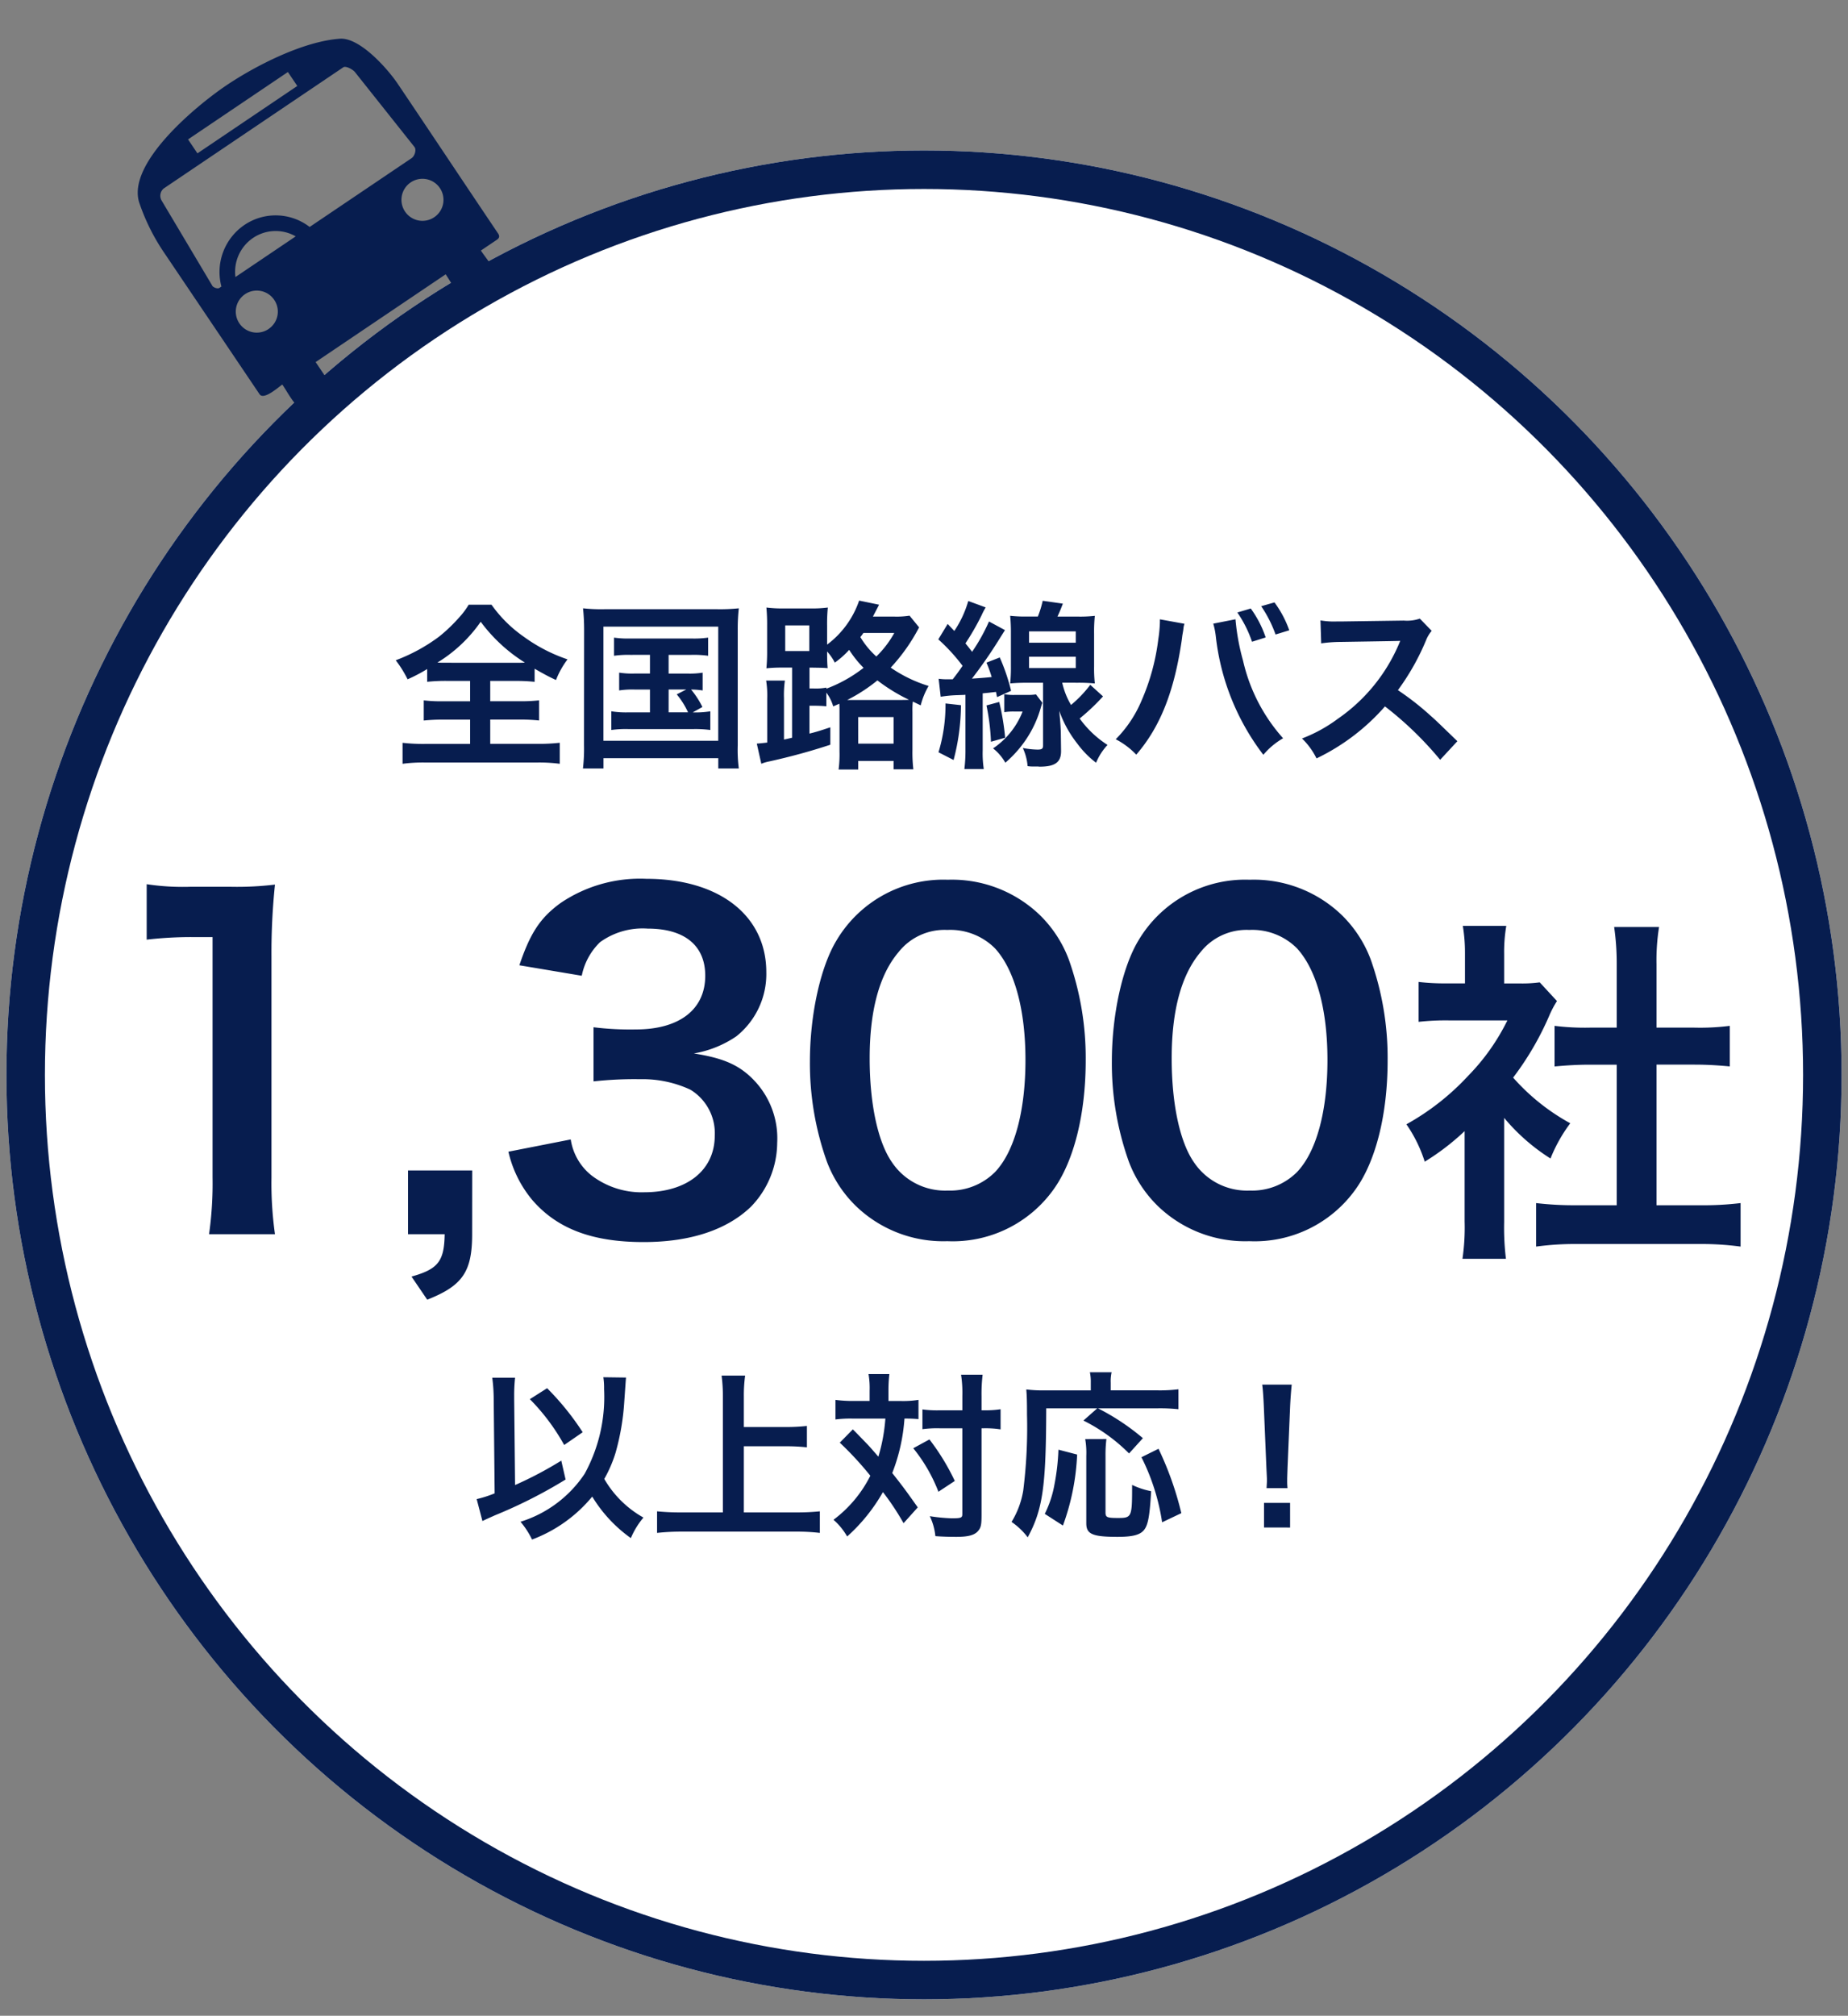
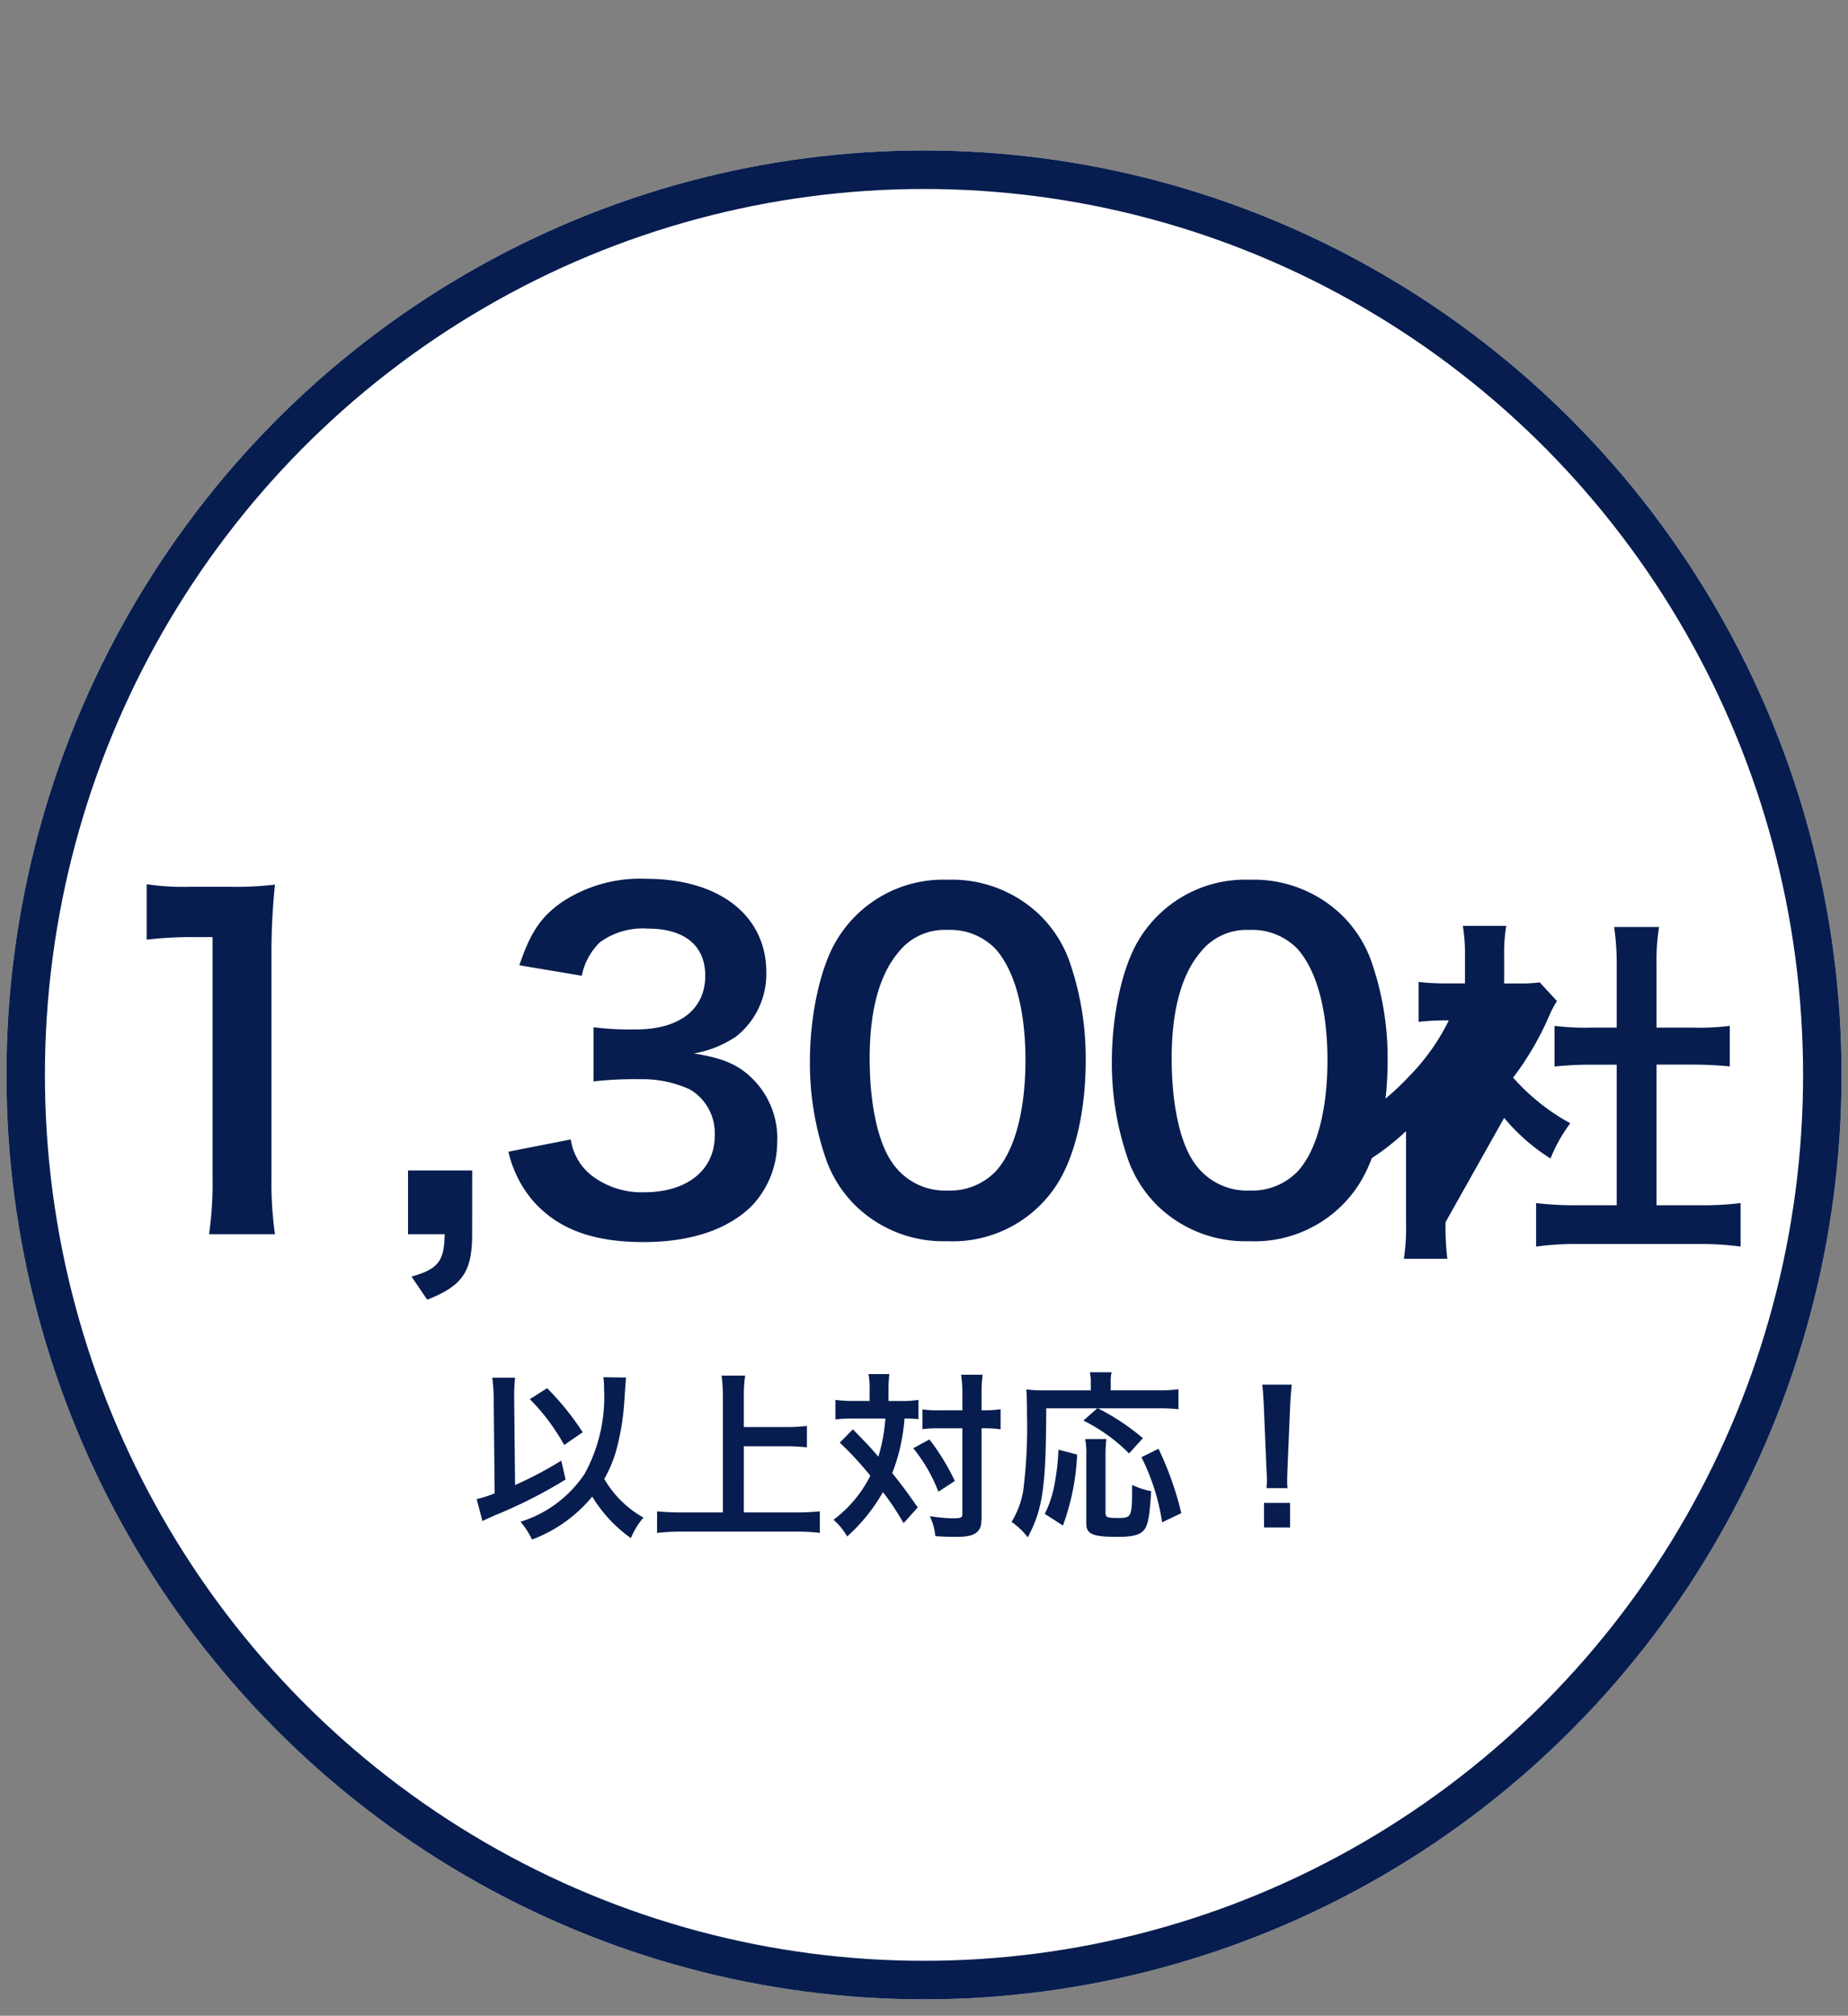
<svg xmlns="http://www.w3.org/2000/svg" width="144" height="157" viewBox="0 0 144 157">
  <rect x="0" y="0" width="144" height="157" fill="#808080" stroke="none" />
  <defs>
    <clipPath id="a">
      <rect width="22.446" height="24.886" fill="#071d4f" />
    </clipPath>
    <clipPath id="c">
      <rect width="144" height="157" />
    </clipPath>
  </defs>
  <g id="b" clip-path="url(#c)">
    <g transform="translate(0 -2.345)">
      <g transform="translate(0.126 14.303)">
        <g transform="translate(0.374 -0.239)" fill="#fff" stroke="#071d4f" stroke-width="3">
          <ellipse cx="71.5" cy="72" rx="71.5" ry="72" stroke="none" />
          <ellipse cx="71.5" cy="72" rx="70" ry="70.5" fill="none" />
        </g>
-         <path d="M-50.074.408a28.5,28.5,0,0,1-.272-4.42v-17.2a51.23,51.23,0,0,1,.272-5.61,24.727,24.727,0,0,1-3.468.17H-56.67a18.894,18.894,0,0,1-3.4-.2v4.318a30.237,30.237,0,0,1,3.5-.2h1.632V-4.012a28.221,28.221,0,0,1-.272,4.42Zm15.368-4.964h-5V.408h2.856c-.034,2.108-.51,2.72-2.584,3.3l1.224,1.8c2.754-1.088,3.5-2.176,3.5-5.1Zm2.822-1.462a8.98,8.98,0,0,0,1.9,3.808c1.938,2.21,4.658,3.23,8.636,3.23,3.638,0,6.494-.952,8.364-2.754A7.2,7.2,0,0,0-10.94-6.7a6.531,6.531,0,0,0-1.632-4.692c-1.19-1.326-2.448-1.9-4.862-2.278a8.393,8.393,0,0,0,3.3-1.326,6.2,6.2,0,0,0,2.346-5c0-4.42-3.672-7.276-9.35-7.276A11.039,11.039,0,0,0-27.8-25.4c-1.6,1.156-2.38,2.346-3.23,4.862l4.862.816a4.994,4.994,0,0,1,1.428-2.618,5.668,5.668,0,0,1,3.706-1.054c2.89,0,4.488,1.326,4.488,3.672,0,2.618-2.006,4.182-5.406,4.182a23.309,23.309,0,0,1-3.3-.17v4.216a29.032,29.032,0,0,1,3.638-.17,8.808,8.808,0,0,1,3.91.816,3.961,3.961,0,0,1,1.9,3.57c0,2.686-2.142,4.42-5.508,4.42a6.42,6.42,0,0,1-4.114-1.326,4.416,4.416,0,0,1-1.6-2.788ZM2.32.952A9.651,9.651,0,0,0,10.582-3.06C12.18-5.27,13.1-8.942,13.1-13.124a22.865,22.865,0,0,0-1.326-7.888,9.525,9.525,0,0,0-2.244-3.434A9.876,9.876,0,0,0,2.354-27.2a9.668,9.668,0,0,0-8.67,4.726C-7.574-20.4-8.39-16.66-8.39-13.056a22.755,22.755,0,0,0,1.326,7.82A9.525,9.525,0,0,0-4.82-1.8,9.8,9.8,0,0,0,2.32.952Zm.034-3.944A4.981,4.981,0,0,1-2-5.2c-1.088-1.564-1.734-4.522-1.734-8.092,0-3.706.748-6.494,2.244-8.262A4.573,4.573,0,0,1,2.32-23.29a4.914,4.914,0,0,1,3.706,1.428c1.53,1.666,2.38,4.76,2.38,8.7,0,3.978-.85,7.14-2.38,8.738A4.941,4.941,0,0,1,2.354-2.992ZM25.848.952A9.651,9.651,0,0,0,34.11-3.06c1.6-2.21,2.516-5.882,2.516-10.064A22.865,22.865,0,0,0,35.3-21.012a9.525,9.525,0,0,0-2.244-3.434A9.876,9.876,0,0,0,25.882-27.2a9.668,9.668,0,0,0-8.67,4.726c-1.258,2.074-2.074,5.814-2.074,9.418a22.755,22.755,0,0,0,1.326,7.82A9.525,9.525,0,0,0,18.708-1.8,9.8,9.8,0,0,0,25.848.952Zm.034-3.944A4.981,4.981,0,0,1,21.53-5.2C20.442-6.766,19.8-9.724,19.8-13.294c0-3.706.748-6.494,2.244-8.262a4.573,4.573,0,0,1,3.808-1.734,4.914,4.914,0,0,1,3.706,1.428c1.53,1.666,2.38,4.76,2.38,8.7,0,3.978-.85,7.14-2.38,8.738A4.941,4.941,0,0,1,25.882-2.992Zm19.824-5.66a15.369,15.369,0,0,0,3.612,3.164,11.942,11.942,0,0,1,1.54-2.744,16.509,16.509,0,0,1-4.452-3.556,23.005,23.005,0,0,0,2.8-4.788,7.785,7.785,0,0,1,.616-1.176l-1.344-1.456a10.2,10.2,0,0,1-1.624.084H45.706v-2.3a11.935,11.935,0,0,1,.168-2.184H42.486a12.856,12.856,0,0,1,.168,2.128v2.352h-1.4a17.1,17.1,0,0,1-2.212-.112v3.108a19.171,19.171,0,0,1,2.352-.112h4.564a16.636,16.636,0,0,1-3.052,4.312,19.312,19.312,0,0,1-4.816,3.78,10.849,10.849,0,0,1,1.428,2.912,18.869,18.869,0,0,0,3.108-2.38V-.588a16.751,16.751,0,0,1-.168,2.912h3.388a19.883,19.883,0,0,1-.14-2.856ZM57.578-12.8h2.968c.98,0,1.848.056,2.744.14V-15.82a18.211,18.211,0,0,1-2.744.14H57.578v-4.928a16.415,16.415,0,0,1,.2-2.912h-3.5a19.818,19.818,0,0,1,.2,2.912v4.928h-2.1a18.9,18.9,0,0,1-2.744-.14v3.164c.9-.084,1.792-.14,2.744-.14h2.1V-1.848H51.418a25.39,25.39,0,0,1-3.22-.168V1.372a22.581,22.581,0,0,1,3.164-.2h9.576a22.991,22.991,0,0,1,3.192.2V-2.016a24.017,24.017,0,0,1-3.192.168h-3.36Z" transform="translate(71.374 83.761)" fill="#071d4f" />
+         <path d="M-50.074.408a28.5,28.5,0,0,1-.272-4.42v-17.2a51.23,51.23,0,0,1,.272-5.61,24.727,24.727,0,0,1-3.468.17H-56.67a18.894,18.894,0,0,1-3.4-.2v4.318a30.237,30.237,0,0,1,3.5-.2h1.632V-4.012a28.221,28.221,0,0,1-.272,4.42Zm15.368-4.964h-5V.408h2.856c-.034,2.108-.51,2.72-2.584,3.3l1.224,1.8c2.754-1.088,3.5-2.176,3.5-5.1Zm2.822-1.462a8.98,8.98,0,0,0,1.9,3.808c1.938,2.21,4.658,3.23,8.636,3.23,3.638,0,6.494-.952,8.364-2.754A7.2,7.2,0,0,0-10.94-6.7a6.531,6.531,0,0,0-1.632-4.692c-1.19-1.326-2.448-1.9-4.862-2.278a8.393,8.393,0,0,0,3.3-1.326,6.2,6.2,0,0,0,2.346-5c0-4.42-3.672-7.276-9.35-7.276A11.039,11.039,0,0,0-27.8-25.4c-1.6,1.156-2.38,2.346-3.23,4.862l4.862.816a4.994,4.994,0,0,1,1.428-2.618,5.668,5.668,0,0,1,3.706-1.054c2.89,0,4.488,1.326,4.488,3.672,0,2.618-2.006,4.182-5.406,4.182a23.309,23.309,0,0,1-3.3-.17v4.216a29.032,29.032,0,0,1,3.638-.17,8.808,8.808,0,0,1,3.91.816,3.961,3.961,0,0,1,1.9,3.57c0,2.686-2.142,4.42-5.508,4.42a6.42,6.42,0,0,1-4.114-1.326,4.416,4.416,0,0,1-1.6-2.788ZM2.32.952A9.651,9.651,0,0,0,10.582-3.06C12.18-5.27,13.1-8.942,13.1-13.124a22.865,22.865,0,0,0-1.326-7.888,9.525,9.525,0,0,0-2.244-3.434A9.876,9.876,0,0,0,2.354-27.2a9.668,9.668,0,0,0-8.67,4.726C-7.574-20.4-8.39-16.66-8.39-13.056a22.755,22.755,0,0,0,1.326,7.82A9.525,9.525,0,0,0-4.82-1.8,9.8,9.8,0,0,0,2.32.952Zm.034-3.944A4.981,4.981,0,0,1-2-5.2c-1.088-1.564-1.734-4.522-1.734-8.092,0-3.706.748-6.494,2.244-8.262A4.573,4.573,0,0,1,2.32-23.29a4.914,4.914,0,0,1,3.706,1.428c1.53,1.666,2.38,4.76,2.38,8.7,0,3.978-.85,7.14-2.38,8.738A4.941,4.941,0,0,1,2.354-2.992ZM25.848.952A9.651,9.651,0,0,0,34.11-3.06c1.6-2.21,2.516-5.882,2.516-10.064A22.865,22.865,0,0,0,35.3-21.012a9.525,9.525,0,0,0-2.244-3.434A9.876,9.876,0,0,0,25.882-27.2a9.668,9.668,0,0,0-8.67,4.726c-1.258,2.074-2.074,5.814-2.074,9.418a22.755,22.755,0,0,0,1.326,7.82A9.525,9.525,0,0,0,18.708-1.8,9.8,9.8,0,0,0,25.848.952Zm.034-3.944A4.981,4.981,0,0,1,21.53-5.2C20.442-6.766,19.8-9.724,19.8-13.294c0-3.706.748-6.494,2.244-8.262a4.573,4.573,0,0,1,3.808-1.734,4.914,4.914,0,0,1,3.706,1.428c1.53,1.666,2.38,4.76,2.38,8.7,0,3.978-.85,7.14-2.38,8.738A4.941,4.941,0,0,1,25.882-2.992Zm19.824-5.66a15.369,15.369,0,0,0,3.612,3.164,11.942,11.942,0,0,1,1.54-2.744,16.509,16.509,0,0,1-4.452-3.556,23.005,23.005,0,0,0,2.8-4.788,7.785,7.785,0,0,1,.616-1.176l-1.344-1.456a10.2,10.2,0,0,1-1.624.084H45.706v-2.3a11.935,11.935,0,0,1,.168-2.184H42.486a12.856,12.856,0,0,1,.168,2.128v2.352h-1.4a17.1,17.1,0,0,1-2.212-.112v3.108a19.171,19.171,0,0,1,2.352-.112a16.636,16.636,0,0,1-3.052,4.312,19.312,19.312,0,0,1-4.816,3.78,10.849,10.849,0,0,1,1.428,2.912,18.869,18.869,0,0,0,3.108-2.38V-.588a16.751,16.751,0,0,1-.168,2.912h3.388a19.883,19.883,0,0,1-.14-2.856ZM57.578-12.8h2.968c.98,0,1.848.056,2.744.14V-15.82a18.211,18.211,0,0,1-2.744.14H57.578v-4.928a16.415,16.415,0,0,1,.2-2.912h-3.5a19.818,19.818,0,0,1,.2,2.912v4.928h-2.1a18.9,18.9,0,0,1-2.744-.14v3.164c.9-.084,1.792-.14,2.744-.14h2.1V-1.848H51.418a25.39,25.39,0,0,1-3.22-.168V1.372a22.581,22.581,0,0,1,3.164-.2h9.576a22.991,22.991,0,0,1,3.192.2V-2.016a24.017,24.017,0,0,1-3.192.168h-3.36Z" transform="translate(71.374 83.761)" fill="#071d4f" />
        <path d="M-24.486-11.452a5.717,5.717,0,0,1,.056.924,12.428,12.428,0,0,1-1.512,6.594,9.317,9.317,0,0,1-5,3.738,6.418,6.418,0,0,1,.9,1.386,11.152,11.152,0,0,0,4.69-3.346,10.912,10.912,0,0,0,3.01,3.234,6.159,6.159,0,0,1,.98-1.6,8.082,8.082,0,0,1-3.052-3.01,10.02,10.02,0,0,0,.882-2.044,18.793,18.793,0,0,0,.672-3.906c.126-1.792.126-1.792.14-1.946Zm-8.47,9.044a9.152,9.152,0,0,1-1.4.448l.448,1.708c.35-.168.448-.21.98-.448a37.469,37.469,0,0,0,5.5-2.786l-.336-1.47a29.259,29.259,0,0,1-3.6,1.9l-.07-6.678v-.308a12.364,12.364,0,0,1,.07-1.372h-1.778a12.808,12.808,0,0,1,.112,1.666Zm2.744-7.336a16.176,16.176,0,0,1,2.674,3.57l1.442-.994a20.951,20.951,0,0,0-2.772-3.43Zm16.674,3.668h3.29a14.618,14.618,0,0,1,1.624.084V-7.658a14.26,14.26,0,0,1-1.624.084h-3.29V-9.968a11.3,11.3,0,0,1,.1-1.61h-1.834a11.985,11.985,0,0,1,.1,1.61V-.924h-3.192A18.474,18.474,0,0,1-20.3-1.008V.672a17.5,17.5,0,0,1,1.932-.1h8.89a15.276,15.276,0,0,1,1.862.1v-1.68a17.98,17.98,0,0,1-1.89.084h-4.032Zm9.8-3.528H-5.012A10.086,10.086,0,0,1-6.4-9.688v1.526a9.007,9.007,0,0,1,1.3-.07h2.59a13.575,13.575,0,0,1-.546,2.968c-.532-.616-.77-.882-.882-.994-.826-.854-.826-.854-1.106-1.134L-6.062-6.356A25.47,25.47,0,0,1-3.682-3.78,9.717,9.717,0,0,1-6.552-.35,5.011,5.011,0,0,1-5.488.952,13.759,13.759,0,0,0-2.7-2.506,20.108,20.108,0,0,1-1.092-.084L.014-1.316C-.98-2.716-1.092-2.87-1.974-3.99a14.341,14.341,0,0,0,.952-4.242A10.446,10.446,0,0,1,.07-8.19v-1.5A7.477,7.477,0,0,1-1.274-9.6h-.994v-.784A11.11,11.11,0,0,1-2.2-11.7H-3.822a6.631,6.631,0,0,1,.084,1.316ZM3.486-7.476V-.8c0,.294-.084.336-.84.336A14.065,14.065,0,0,1,.952-.63,4.639,4.639,0,0,1,1.386.924C1.946.966,2.464.98,3.038.98,3.962.98,4.466.84,4.732.5c.21-.252.252-.49.252-1.218V-7.476h.182a8.136,8.136,0,0,1,.98.042l.322.042V-8.96a8.028,8.028,0,0,1-1.316.084H4.984V-9.982a12.607,12.607,0,0,1,.084-1.666H3.388a9.392,9.392,0,0,1,.1,1.666v1.106H1.708a8.5,8.5,0,0,1-1.33-.07v1.54a8.723,8.723,0,0,1,1.33-.07ZM-.336-5.922a12.481,12.481,0,0,1,1.96,3.388L2.9-3.374A17.581,17.581,0,0,0,.924-6.608ZM14-9.03l-1.078.952a13.469,13.469,0,0,1,3.556,2.562l1.078-1.19a17.831,17.831,0,0,0-3.5-2.324H18.69a13.549,13.549,0,0,1,1.638.07v-1.554a11.944,11.944,0,0,1-1.652.084H15.05v-.6a3.161,3.161,0,0,1,.07-.812H13.426a3.6,3.6,0,0,1,.07.8v.616H9.926A11.259,11.259,0,0,1,8.47-10.5c.042.476.056.952.056,1.96a39.274,39.274,0,0,1-.294,5.922,6.8,6.8,0,0,1-.91,2.436,5.371,5.371,0,0,1,1.26,1.2C9.758-1.162,10.01-2.94,10.024-9.03ZM11.326.1a18.288,18.288,0,0,0,1.106-5.53L10.976-5.81a17.435,17.435,0,0,1-.308,2.7,8.481,8.481,0,0,1-.756,2.3Zm1.736-6.734a6.232,6.232,0,0,1,.084,1.3V-.07c0,.84.49,1.05,2.436,1.05,1.19,0,1.764-.154,2.072-.546s.434-1.092.546-3.01a6.113,6.113,0,0,1-1.484-.49c0,2.52-.014,2.576-1.12,2.576-.84,0-.952-.056-.952-.434v-4.4a10.1,10.1,0,0,1,.07-1.316Zm7.49,5.768A25.142,25.142,0,0,0,18.774-5.88l-1.33.658a16.808,16.808,0,0,1,1.61,5.068Zm8.274-1.946A5,5,0,0,1,28.8-3.4c0-.2,0-.2.028-1.008l.2-4.76c.028-.6.084-1.33.126-1.708h-2.3c.056.392.1,1.092.126,1.708l.2,4.76c.042.84.042.84.042.994s-.014.308-.028.6Zm.2,3.066V-1.666h-2.03V.252Z" transform="translate(71.374 106.761)" fill="#071d4f" />
-         <path d="M-35.868-5.684V-4.1h-2.058a11.7,11.7,0,0,1-1.554-.07V-2.6a13.961,13.961,0,0,1,1.554-.07h2.058v1.89H-39.34a14.225,14.225,0,0,1-1.792-.084V.77a12.073,12.073,0,0,1,1.75-.1h8.736a12.284,12.284,0,0,1,1.764.1V-.868a14.752,14.752,0,0,1-1.778.084H-34.3v-1.89h2.268a13.858,13.858,0,0,1,1.54.07V-4.172a13.137,13.137,0,0,1-1.54.07H-34.3V-5.684h1.974a13.652,13.652,0,0,1,1.484.07V-6.636c.63.364,1.036.588,1.666.882a6.617,6.617,0,0,1,.9-1.61,12.686,12.686,0,0,1-3.43-1.778A10.215,10.215,0,0,1-34.2-11.62H-35.98a5.881,5.881,0,0,1-.756,1.008,12.541,12.541,0,0,1-1.54,1.47,13.58,13.58,0,0,1-3.388,1.848A8.824,8.824,0,0,1-40.74-5.81a12.459,12.459,0,0,0,1.526-.8v.994a13.757,13.757,0,0,1,1.526-.07ZM-37.8-7.1c-.21,0-.336,0-.616-.014a11.239,11.239,0,0,0,3.374-3.178A12.553,12.553,0,0,0-31.6-7.112c-.266.014-.364.014-.658.014Zm15.946-.616v1.456h-1.2a6.535,6.535,0,0,1-1.2-.07v1.386a6.82,6.82,0,0,1,1.2-.07h1.2v1.778h-1.68a6.958,6.958,0,0,1-1.33-.084v1.456a8.287,8.287,0,0,1,1.33-.07h5.068a8.977,8.977,0,0,1,1.316.07V-3.318a7.181,7.181,0,0,1-1.372.084l.756-.42a6.855,6.855,0,0,0-.882-1.358,5.681,5.681,0,0,1,.9.07V-6.328a6.443,6.443,0,0,1-1.2.07H-20.4V-7.714h1.778a8.112,8.112,0,0,1,1.3.07V-9.058a7.8,7.8,0,0,1-1.3.07h-4.76a7.629,7.629,0,0,1-1.274-.07v1.414a7.836,7.836,0,0,1,1.274-.07Zm1.456,2.7h1.372l-.742.378a6.148,6.148,0,0,1,.882,1.4H-20.4ZM-26.992-.686a13.256,13.256,0,0,1-.084,1.82h1.6v-.8h8.946v.8h1.6a11.3,11.3,0,0,1-.084-1.806V-9.66a14.426,14.426,0,0,1,.084-1.68,14.382,14.382,0,0,1-1.652.07h-8.834a13.1,13.1,0,0,1-1.652-.07,16.738,16.738,0,0,1,.084,1.694Zm1.512-9.226h8.946v8.89H-25.48Zm14.7,8.652c-.42.1-.42.1-.63.14V-4.34a8.032,8.032,0,0,1,.07-1.372H-12.8a7.487,7.487,0,0,1,.084,1.428v3.4c-.35.042-.5.056-.812.084l.35,1.568a3.31,3.31,0,0,1,.616-.182A48.677,48.677,0,0,0-7.8-.714V-2.072c-.8.266-1.064.35-1.624.49v-2.17h.308a9.936,9.936,0,0,1,1.008.042V-4.774A3.365,3.365,0,0,1-7.574-3.7l.476-.21c.014.224.014.322.014.644v3.08a9.176,9.176,0,0,1-.07,1.4h1.526V.546H-2.87V1.2h1.54A11.366,11.366,0,0,1-1.4-.322V-3.276a6.126,6.126,0,0,1,.028-.8l.616.294A5.723,5.723,0,0,1-.14-5.292,10.755,10.755,0,0,1-3.094-6.72,14.289,14.289,0,0,0-.882-9.856l-.742-.91a6.615,6.615,0,0,1-1.218.07H-4.48L-4-11.62l-1.554-.322A7.188,7.188,0,0,1-8.05-8.512v-1.47A12.8,12.8,0,0,1-7.994-11.4a9.753,9.753,0,0,1-1.4.07h-2a10.148,10.148,0,0,1-1.386-.07,13.984,13.984,0,0,1,.056,1.414v1.946a13.291,13.291,0,0,1-.056,1.372,11.421,11.421,0,0,1,1.26-.056h.742Zm2.674-3.906a4.348,4.348,0,0,1-1.008.07h-.308V-6.72h.266c.84.014.84.014,1.148.042-.028-.322-.042-.6-.042-1.3a4.088,4.088,0,0,1,.6.868,6.86,6.86,0,0,0,1.12-.994,8.33,8.33,0,0,0,1.12,1.4,10.88,10.88,0,0,1-2.9,1.624Zm2.058.966h-.434A13.016,13.016,0,0,0-4.13-5.726,13.708,13.708,0,0,0-1.666-4.214c-.28.014-.42.014-.784.014Zm3.234-5.222a7.8,7.8,0,0,1-1.4,1.834A6.529,6.529,0,0,1-5.46-9.1a3.878,3.878,0,0,0,.238-.322Zm-8.5-.588h1.876v2h-1.876Zm5.684,7.14H-2.87V-.8H-5.628ZM.8-4.452A9.546,9.546,0,0,1,2.17-4.578c.294-.014.476-.014.56-.028v4.3a11.344,11.344,0,0,1-.084,1.484H4.158a8.175,8.175,0,0,1-.084-1.47V-4.718c.448-.042.448-.042,1.036-.112.042.224.042.224.084.406l1.092-.49a15.442,15.442,0,0,0-.882-2.6l-1.036.406a10.139,10.139,0,0,1,.406,1.12c-.392.042-.714.07-1.54.126a36.361,36.361,0,0,0,2.1-3.024c.21-.336.308-.49.476-.756l-1.246-.672A14.307,14.307,0,0,1,3.248-7.952c-.28-.364-.28-.364-.518-.658A19.906,19.906,0,0,0,4-10.822a4.806,4.806,0,0,1,.308-.588l-1.358-.5A8.294,8.294,0,0,1,1.862-9.576l-.518-.546-.728,1.2A14.339,14.339,0,0,1,2.506-6.86c-.308.448-.42.6-.77,1.05H1.3a4.729,4.729,0,0,1-.658-.042ZM11.48-5.544a12.964,12.964,0,0,1,1.33.056,11.136,11.136,0,0,1-.056-1.344v-2.52a12.359,12.359,0,0,1,.056-1.4,10.53,10.53,0,0,1-1.358.056H9.9c.154-.336.252-.56.42-1.008L8.75-11.928A7.688,7.688,0,0,1,8.372-10.7h-.8a10.956,10.956,0,0,1-1.358-.056A13.117,13.117,0,0,1,6.272-9.38v2.534a12.5,12.5,0,0,1-.056,1.358c.392-.042.9-.056,1.386-.056H8.778V-.672c0,.266-.084.336-.434.336A6.6,6.6,0,0,1,7.2-.462,4.241,4.241,0,0,1,7.574.952,2.638,2.638,0,0,0,8.05.98h.364A.208.208,0,0,0,8.5.994c1.232,0,1.694-.35,1.68-1.246L10.164-1.47c0-.434-.042-1.036-.126-1.89a8.821,8.821,0,0,0,1.4,2.548,7.4,7.4,0,0,0,1.47,1.5A4.65,4.65,0,0,1,13.8-.7a7.941,7.941,0,0,1-2.17-2.058,16.553,16.553,0,0,0,1.82-1.722l-.994-.9a9.408,9.408,0,0,1-1.5,1.568,5.978,5.978,0,0,1-.686-1.736Zm-3.794-4h3.64v.882H7.686Zm0,1.974h3.64v.882H7.686Zm-6.51,3.64A12.785,12.785,0,0,1,.63-.126l1.176.6a17.047,17.047,0,0,0,.574-4.27Zm3.192.154a17.155,17.155,0,0,1,.35,2.828L5.824-1.26a19.519,19.519,0,0,0-.462-2.786ZM7.182-3.3a6.16,6.16,0,0,1-2.3,2.87A3.762,3.762,0,0,1,5.838.686,9.059,9.059,0,0,0,7.448-1.12,8.661,8.661,0,0,0,8.6-3.6a2.962,2.962,0,0,1,.126-.378l-.5-.658a3.731,3.731,0,0,1-.658.042H6.608a4.254,4.254,0,0,1-.854-.056v1.4A4.416,4.416,0,0,1,6.566-3.3Zm10.7-7.182v.2a10.273,10.273,0,0,1-.126,1.358,17.026,17.026,0,0,1-1.316,4.8,9.434,9.434,0,0,1-2,2.982,6.057,6.057,0,0,1,1.6,1.2C17.906-2.1,19-4.858,19.586-8.876l.042-.336.07-.406.028-.238a1.614,1.614,0,0,1,.07-.28Zm4.158.336a5.883,5.883,0,0,1,.2,1.008A18.553,18.553,0,0,0,25.942.07a5.762,5.762,0,0,1,1.54-1.288A13.56,13.56,0,0,1,24.36-7.266a17.345,17.345,0,0,1-.588-3.22Zm1.876-.868A9.186,9.186,0,0,1,25.06-8.736l1.064-.336a8.349,8.349,0,0,0-1.162-2.254Zm4.046,1.386A8.285,8.285,0,0,0,26.81-11.8l-1.036.294A9.616,9.616,0,0,1,26.894-9.3Zm13.1,8.638c-1.694-1.638-1.694-1.638-2.044-1.946a21.7,21.7,0,0,0-2.59-2.03,18.541,18.541,0,0,0,2.184-3.864,2.693,2.693,0,0,1,.448-.756l-.924-.952a3.033,3.033,0,0,1-1.246.154l-4.928.07h-.336a6.127,6.127,0,0,1-1.232-.084L30.45-8.61a11.033,11.033,0,0,1,1.526-.112c4.41-.07,4.41-.07,4.634-.084l-.154.364a13.494,13.494,0,0,1-4.7,5.7,11.558,11.558,0,0,1-2.8,1.54A5.616,5.616,0,0,1,30.086.35,16.637,16.637,0,0,0,35.42-3.7a26.913,26.913,0,0,1,4.3,4.158Z" transform="translate(72.374 46.761)" fill="#071d4f" />
      </g>
      <g transform="translate(8.265 15.317) rotate(-34)">
        <g transform="translate(0 0)" clip-path="url(#a)">
-           <path d="M20.663,1.929C18.191.509,14.081,0,11.276,0,8.589,0,1.527.654.58,3.746A16.069,16.069,0,0,0,0,8.114V21.391c0,.581,1.528.364,1.893.364,0,1.454-.4,3.131,1.639,3.131.726,0,1.49-.365,1.49-1.2V21.756H17.245c0,1.529-.4,3.056,1.672,3.056,2.04,0,1.637-1.528,1.637-3.056h1.493c.255,0,.363-.108.363-.364,0-4.694.036-9.351.036-14.043,0-1.419-.433-4.658-1.782-5.42M6.478,1.819h9.385v1.31H6.478ZM3.419,17.571a1.637,1.637,0,1,1,1.637-1.637v0a1.629,1.629,0,0,1-1.623,1.635Zm.126-4.8a3.188,3.188,0,0,1,2.821-1.757,3.139,3.139,0,0,1,2.843,1.757Zm15.448,4.8a1.637,1.637,0,1,1,1.634-1.641v.005A1.632,1.632,0,0,1,19,17.571Zm1.127-4.8h-9.6A4.34,4.34,0,0,0,6.366,9.8a4.427,4.427,0,0,0-4.141,2.974H2.038c-.181,0-.4-.327-.364-.472L2.11,4.583a.738.738,0,0,1,.658-.655H19.646c.257,0,.548.619.548.838l.582,7.421C20.775,12.476,20.373,12.769,20.12,12.769Z" transform="translate(0 0)" fill="#071d4f" />
-         </g>
+           </g>
      </g>
    </g>
  </g>
</svg>